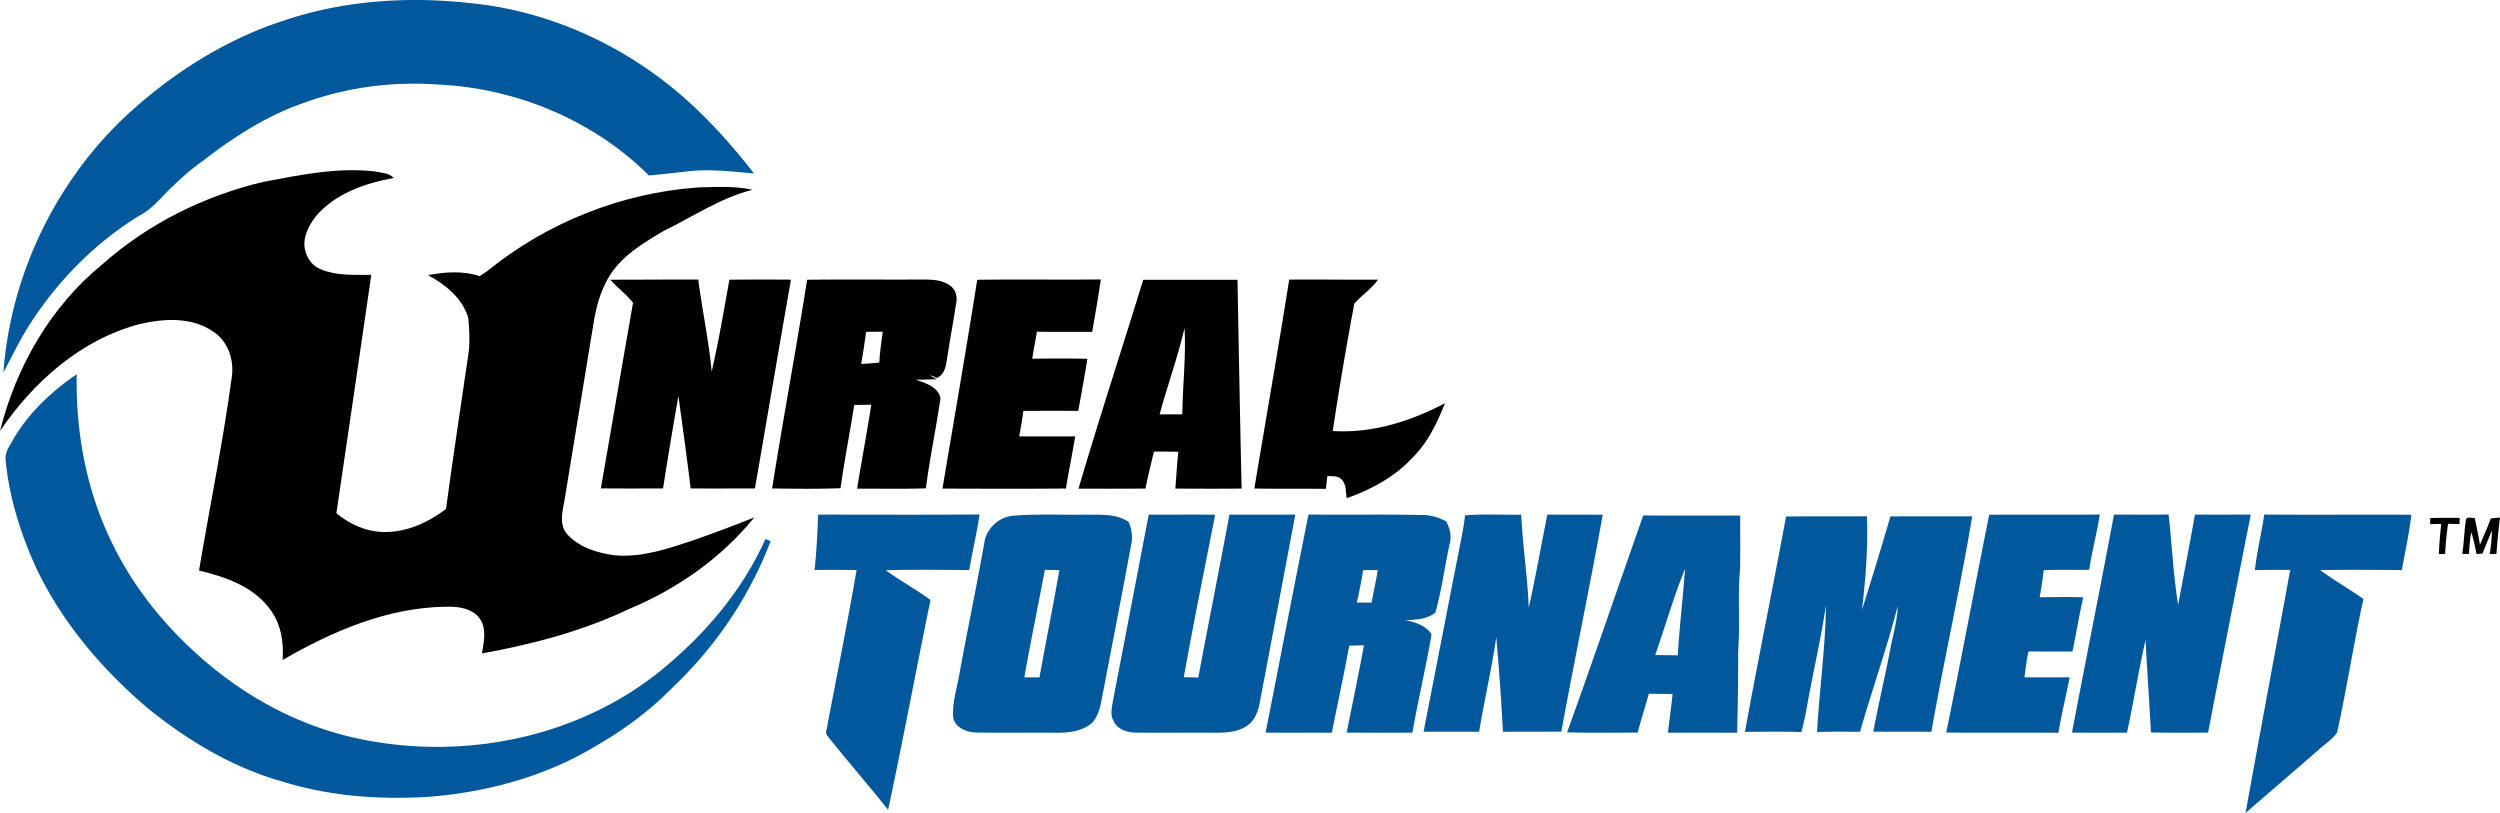
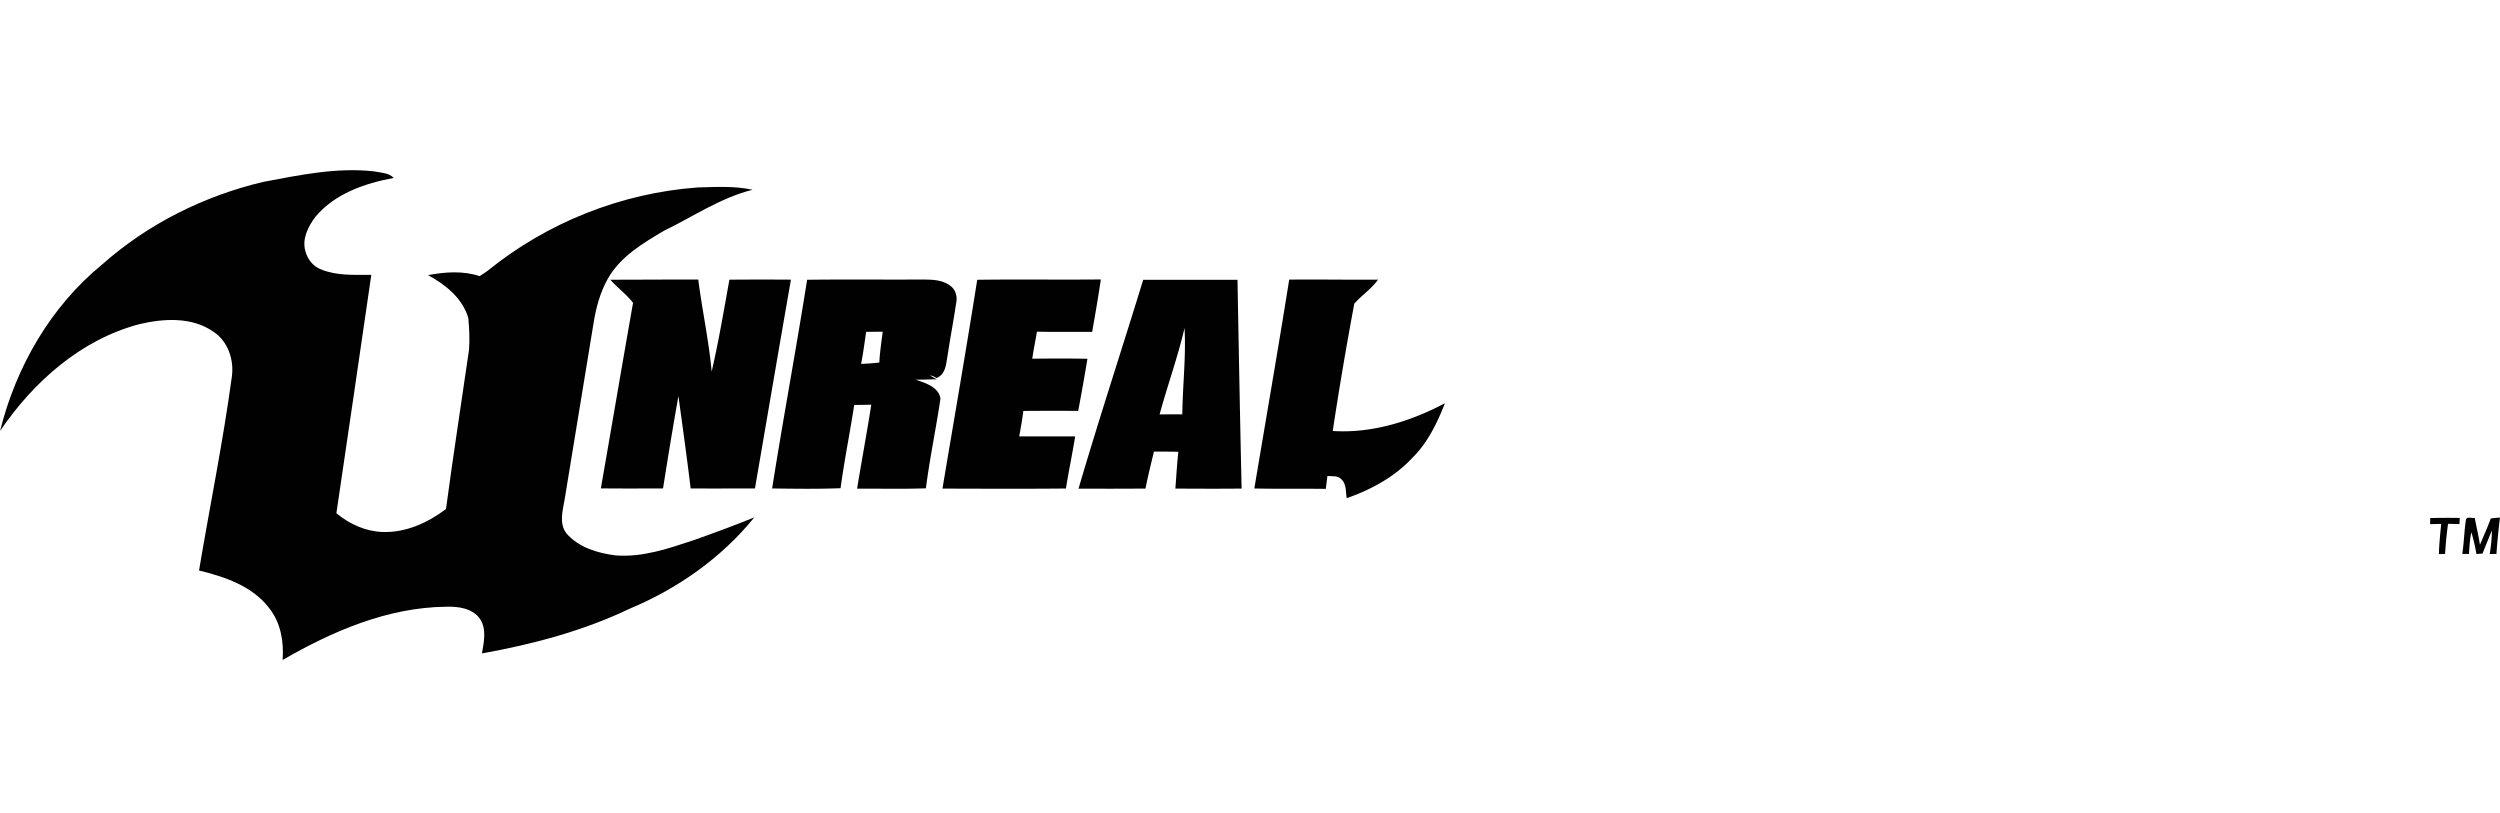
<svg xmlns="http://www.w3.org/2000/svg" width="2500" height="813" viewBox="0 0 1757.787 571.658">
  <g fill="#02589C">
-     <path d="M197.861 15.007C240.343.397 286.141-2.785 330.59 2.19c55.129 5.358 107.788 29.395 149.423 65.65 18.503 16.27 35.081 34.618 50.097 54.146-15.651-1.389-31.42-3.354-47.128-1.445-8.906 1.021-17.83 2.023-26.754 2.833-39.149-39.014-93.679-61.508-148.69-63.956-31.805-2.273-64.147 2.005-94.102 12.992-25.965 8.924-49.25 24.037-70.836 40.729-7.962 5.531-15.191 12.047-22.167 18.773-6.959 6.611-12.877 14.514-21.493 19.141-30.571 18.485-56.398 44.294-76.079 74.036-7.846 11.661-13.896 24.364-20.471 36.739 4.992-68.62 36.988-134.87 87.49-181.574 31.207-28.526 67.676-51.889 107.981-65.247zM9.559 308.417c10.891-18.445 26.793-33.29 44.352-45.279-.827 41.289 7.036 83.095 25.579 120.181 14.438 29.395 35.216 55.379 59.6 77.158 31.187 28.201 69.295 49.25 110.486 58.387 73.65 16.402 155.378.77 214.591-47.033 30.898-25.076 57.691-56.207 73.939-92.771.945.348 2.814 1.041 3.74 1.387-14.729 38.725-38.455 73.963-68.504 102.469-15.651 16.154-33.867 29.703-53.297 40.959-35.582 21.744-76.852 33.098-118.234 36.355-34.908 2.254-70.413-.367-103.932-10.854-34.772-9.928-66.309-28.875-94.217-51.563-32.268-27.41-60.332-60.523-78.51-98.979-10.833-24-18.909-49.518-21.279-75.85-.442-5.47 3.239-10.02 5.686-14.567zM575.212 361.866c37.837-.039 75.692.213 113.551-.135-1.986 13.086-5.013 26.002-7.286 39.053-19.564.037-39.146-.48-58.694.229 10.197 7.363 21.319 13.398 31.478 20.875-10.178 49.113-19.275 98.459-29.818 147.516-13.975-17.502-28.662-34.445-42.656-51.93-2.14-2.408.057-5.723.134-8.5 6.9-36.025 14.092-72.029 20.355-108.172-9.85-.076-19.699-.152-29.549-.02 1.367-12.934 2.04-25.924 2.485-38.916zM692.019 382.028c1.253-10.33 10.274-18.621 20.587-19.43 16.576-1.311 33.25-.445 49.866-.711 10.483.246 21.896-1.141 31.051 5.086 2.178 4.916 3.045 10.352 1.89 15.652-6.246 34.115-12.973 68.117-19.447 102.178-1.755 7.939-2.276 16.848-7.904 23.268-6.168 5.568-14.899 7.014-22.938 7.146-19.314-.133-38.626.137-57.941-.133-6.978-.021-15.94-3.104-17.039-11.006-.559-9.928 2.505-19.527 4.241-29.203 5.646-30.993 12.123-61.814 17.634-92.847m42.599 18.676c-4.665 25.193-9.945 50.271-14.379 75.521 3.527.02 7.074.041 10.64.059 4.51-25.154 9.6-50.213 13.975-75.404a989.477 989.477 0 0 0-10.236-.176zM807.671 361.866c15.574.059 31.148-.078 46.724.059-7.402 38.068-15.266 76.061-22.031 114.227 3.373.076 6.766.152 10.176.25 7.153-38.203 14.766-76.332 21.916-114.533 15.441 0 30.88.096 46.301-.041a73027.48 73027.48 0 0 1-24.788 131.016c-1.078 6.229-3.104 12.838-8.288 16.865-6.4 4.896-14.861 5.514-22.629 5.494-18.697-.096-37.414.117-56.109-.057-6.073-.08-13.109-2.045-15.883-8.02-2.737-4.607-1.195-10.006-.405-14.938 8.363-43.429 16.69-86.875 25.016-130.322zM920.046 361.788c26.35.328 52.719-.209 79.086.328 6.265-.117 12.354 1.504 17.811 4.59 2.468 4.875 3.951 10.367 2.332 15.805-3.468 16.037-5.608 32.402-10.042 48.246-6.014 4.838-13.839 4.971-21.165 5.301 7.036 1.426 14.304 3.604 18.486 9.965-3.913 23.148-9.464 45.992-13.454 69.123-15.421.094-30.841.094-46.242-.039 4.086-20.453 8.404-40.865 12.163-61.355-3.469.059-6.919.154-10.369.25-3.7 20.492-8.192 40.807-12.202 61.219-15.536-.074-31.053.059-46.588-.074 10.08-51.101 19.872-102.279 30.184-153.359m38.358 39.111c-1.078 7.67-2.755 15.246-4.374 22.803 3.41.02 6.88.039 10.33 0 1.445-7.615 3.142-15.209 4.357-22.881-3.452.02-6.883.037-10.313.078zM1030.089 362.348c13.145-1.004 26.35-.27 39.515-.441 1.041 21.857 4.394 43.541 5.301 65.418 4.818-21.74 8.711-43.658 13.049-65.498 12.991.154 25.983-.02 38.975.117-9.156 50.943-19.834 101.6-29.124 152.523-13.688.061-27.354.039-41.037.078-1.176-22.205-2.776-44.391-4.703-66.537-3.257 22.303-8.385 44.293-12.066 66.52-13.011-.021-26.039.018-39.052-.021 8.578-43.908 17.06-87.838 25.732-131.727 1.328-6.766 2.733-13.551 3.41-20.432zM1398.671 361.944c25.925-.156 51.869.096 77.795-.156-2.081 13.029-5.494 25.813-7.498 38.861-10.658.152-21.318-.156-31.961.27-.75 6.359-1.754 12.682-2.831 18.986 10.215.057 20.45-.367 30.686.135-3.045 12.604-4.934 25.441-7.69 38.105-10.313-.037-20.645 0-30.955-.059-1.138 6.016-1.985 12.086-2.757 18.158 10.581.059 21.163 0 31.766 0-2.523 13.031-5.666 25.926-7.922 39.012-26.292-.211-52.582.098-78.875-.172 10.504-50.964 19.968-102.138 30.242-153.14zM1486.41 361.848c12.8-.041 25.599.15 38.397-.061 2.409 21.127 3.274 42.504 6.726 63.475 3.876-21.146 8.097-42.232 11.778-63.436 13.068.098 26.176 0 39.264.039-10.062 51.08-20.22 102.141-29.993 153.26-13.395.111-26.791.152-40.188-.08-1.118-21.703-2.699-43.406-3.796-65.109-4.879 21.627-8.365 43.543-13.032 65.227-12.896.039-25.79.096-38.685-.037 9.677-51.119 19.989-102.141 29.529-153.278zM1592.077 361.807c34.464.254 68.949-.02 103.413.137-1.467 13.066-4.414 25.926-6.649 38.879-19.161-.117-38.339-.271-57.498 0 9.772 7.285 20.487 13.26 30.453 20.336-6.842 31.168-11.68 62.797-18.521 93.967-3.296 4.549-8.077 7.785-12.26 11.467-17.312 15.074-34.772 29.977-52.083 45.066 10.235-57.035 20.993-113.975 31.381-170.953-8.288-.057-16.558.021-24.826.154 1.445-13.146 4.645-25.982 6.59-39.053zM1101.85 514.95c18.312-50.676 35.641-101.695 53.548-152.506 22.726.154 45.451.098 68.177.059-.059 12.488.191 24.98-.096 37.473-1.755 19.217.096 38.531-1.331 57.768.039 19.16-.213 38.318-.732 57.479a10123.92 10123.92 0 0 0-48.67-.02c1.041-9.08 2.369-18.119 3.277-27.197a1647.1 1647.1 0 0 0-16.711-.193c-2.41 9.156-5.495 18.121-7.788 27.314-16.558.018-33.117.286-49.674-.177m82.979-114.994c-8.114 19.775-13.936 40.457-21.027 60.637 5.262.08 10.543.117 15.824.193 1.349-20.315 3.644-40.535 5.203-60.83zM1255.842 363.178c18.945-.254 37.894-.021 56.821-.154.867 21.994-.887 43.889-3.432 65.729a3005.853 3005.853 0 0 0 19.97-65.652c19.181-.057 38.338-.037 57.519-.037-8.462 50.674-19.815 100.867-28.721 151.482-13.608-.037-27.217.021-40.825-.096 3.527-18.969 8-37.723 11.661-56.648 1.908-10.584 5.187-20.955 5.514-31.768-7.671 29.82-18.043 58.906-26.504 88.531-10.079-.059-20.161-.211-30.224.135 1.696-29.779 5.839-59.426 6.303-89.244-3.564 23.844-9.155 47.32-13.356 71.068-1.041 6.129-2.41 12.203-3.972 18.232-13.224-.441-26.466-.25-39.688-.135 9.213-50.556 19.545-100.925 28.934-151.443z" />
-   </g>
+     </g>
  <g fill="#010101">
    <path d="M185.119 127.883c25.73-4.818 51.889-10.389 78.18-7.343 4.589.963 10.063.905 13.493 4.567-20.239 3.777-41.384 11.006-55.013 27.294-5.011 6.688-9.521 15.323-7.17 23.882 1.408 5.744 5.378 11.044 11.045 13.125 11.18 4.627 23.555 3.798 35.389 3.836-8.152 55.879-16.249 111.758-24.556 167.637 9.117 7.557 20.472 12.779 32.419 13.162 16.288.658 31.863-6.512 44.643-16.111 5.032-37.355 10.774-74.615 16.191-111.913.598-7.46.135-15.017-.5-22.456-4.066-13.878-16.096-23.479-28.315-30.127 11.951-2.236 24.576-3.161 36.296.713 1.927-1.215 3.836-2.448 5.666-3.798 41.771-33.884 94.044-54.661 147.707-58.556 12.856-.309 25.868-1.156 38.53 1.64-22.455 5.569-41.692 18.832-62.26 28.797-14.897 8.828-30.84 18.233-39.552 33.809-5.551 9.85-8.404 20.934-10.14 32.035-6.707 41.172-13.493 82.305-20.258 123.458-1.329 7.691-3.951 16.596 1.292 23.477 8.54 9.928 22.052 13.975 34.657 15.52 18.985 1.502 37.336-4.896 55.068-10.775 14.246-5.051 28.431-10.273 42.426-15.961-23.035 28.412-53.816 50.076-87.471 64.131-32.845 15.727-68.293 25.113-104.049 31.514 1.35-7.883 3.373-16.73-1.195-23.979-5.261-7.902-15.688-9.154-24.403-8.828-40.92.521-79.665 17.27-114.57 37.434.944-12.664-1.235-26.119-9.311-36.295-11.72-15.594-31.226-22.207-49.46-26.621 7.596-45.297 16.848-90.322 23.016-135.852 1.811-11.893-2.508-25.25-12.877-32.035-15.072-10.543-34.792-9.388-51.89-5.377C56.978 238.64 23.457 268.458 0 303.038c11.219-45.237 35.755-87.741 72.108-117.347 32.036-28.394 71.454-47.957 113.011-57.808z" />
    <path d="M512.857 196.657c14.417-.116 28.836-.116 43.253-.02-8.539 48.921-16.902 97.898-25.308 146.839-15.074-.02-30.146.059-45.22-.02-2.583-21.686-5.647-43.332-8.578-64.977-3.855 21.606-7.42 43.272-10.833 64.958-14.571.057-29.144.115-43.716-.039 7.596-43.465 14.958-86.99 22.63-130.436-4.606-6.071-10.948-10.563-15.96-16.286 20.605 0 41.21-.175 61.815-.116 2.756 21.626 7.479 43.003 9.425 64.707 4.974-21.356 8.56-43.039 12.492-64.61zM567.483 196.715c26.426-.347 52.872-.019 79.298-.173 7.344.077 15.652-.27 21.704 4.665 3.527 2.66 4.742 7.576 3.817 11.797-1.832 12.355-4.203 24.635-6.054 37.01-1.061 5.858-1.271 13.202-7.768 15.785-1.446-.848-2.891-1.677-4.567-1.793l4.646 2.698c-5.031.039-9.851.29-14.842.251 6.784 2.274 16.345 5.126 17.521 13.396-3.123 21.049-7.537 41.905-10.233 63.01-16.115.58-32.249.135-48.382.27 3.199-19.699 6.9-39.322 9.965-59.059-4.009.077-7.998.135-11.989.174-2.987 19.543-6.959 38.936-9.6 58.54-16.018.617-32.093.385-48.131.174 7.748-48.981 16.865-97.765 24.615-146.745m41.538 36.623c-1.195 7.519-2.063 15.074-3.586 22.533 4.28-.174 8.56-.443 12.818-.982.364-7.268 1.482-14.457 2.391-21.646-3.894.019-7.768.057-11.623.095zM687.086 196.735c28.971-.424 57.961.058 86.931-.25-1.812 12.336-3.951 24.615-6.11 36.893-12.953-.096-25.886.115-38.838-.153-1.041 6.342-2.353 12.625-3.277 18.985 12.934-.114 25.867-.229 38.801.077a1796.94 1796.94 0 0 1-6.496 36.644c-12.857-.115-25.713-.078-38.57.018-.753 5.996-1.85 11.951-2.91 17.906 13.107.02 26.214-.02 39.34 0-1.965 12.24-4.548 24.385-6.494 36.643-28.934.271-57.884.137-86.815.061 8.189-48.925 16.708-97.826 24.438-146.824zM906.455 196.619c20.819-.23 41.655.173 62.473 0-4.606 6.553-11.507 10.949-16.712 16.924-5.531 29.723-10.659 59.579-15.131 89.493 27.582 1.814 54.703-6.764 78.875-19.504-5.494 13.975-12.184 27.852-23.034 38.534-12.472 13.355-28.912 22.24-46.028 28.236-.771-4.473-.117-9.986-3.797-13.32-2.469-2.736-6.519-1.906-9.773-2.332-.386 3.027-.771 6.055-1.137 9.1-16.751-.213-33.501.076-50.252-.27 8.192-48.962 16.712-97.864 24.516-146.861zM803.797 196.753c22.089-.019 44.196-.057 66.308 0 .887 48.922 1.792 97.863 2.891 146.783-15.537.191-31.053.076-46.588.02.711-8.615 1.118-17.271 2.102-25.867a633.877 633.877 0 0 0-17.156-.154c-2.063 8.635-4.241 17.271-5.956 26.002-15.689.115-31.399.115-47.089.061 14.434-49.136 30.454-97.846 45.488-146.845m29.068 33.888c-4.761 20.548-12.01 40.42-17.54 60.774 5.32-.076 10.64-.098 15.979-.098.21-20.217 2.678-40.456 1.561-60.676zM1733.946 365.009c1.252-1.908 4.145-.463 6.11-.865 1.215 6.281 2.659 12.527 3.661 18.85 2.642-6.111 5.34-12.221 7.633-18.486 1.601-.152 4.817-.48 6.438-.635-1.001 8.52-1.888 17.059-2.466 25.617-1.177.018-3.546.039-4.723.039.905-5.494 1.504-11.008 1.521-16.578-2.235 5.416-4.414 10.854-6.592 16.289-1.427.096-2.854.209-4.241.326-.943-5.164-2.063-10.273-3.585-15.285-1.117 4.994-1.388 10.139-1.678 15.227-1.193 0-3.546-.018-4.721-.018 1.253-8.118 1.35-16.386 2.643-24.481zM1708.734 364.276c6.938-.195 13.876-.195 20.817-.098l-.251 4.318c-2.699-.059-5.358-.117-8.02-.154-.943 7.016-1.659 14.07-2.063 21.145-1.101.039-3.297.096-4.374.135.21-7.111.941-14.186 1.637-21.26-1.946.057-5.819.154-7.769.211.001-1.078.023-3.219.023-4.297z" />
  </g>
</svg>